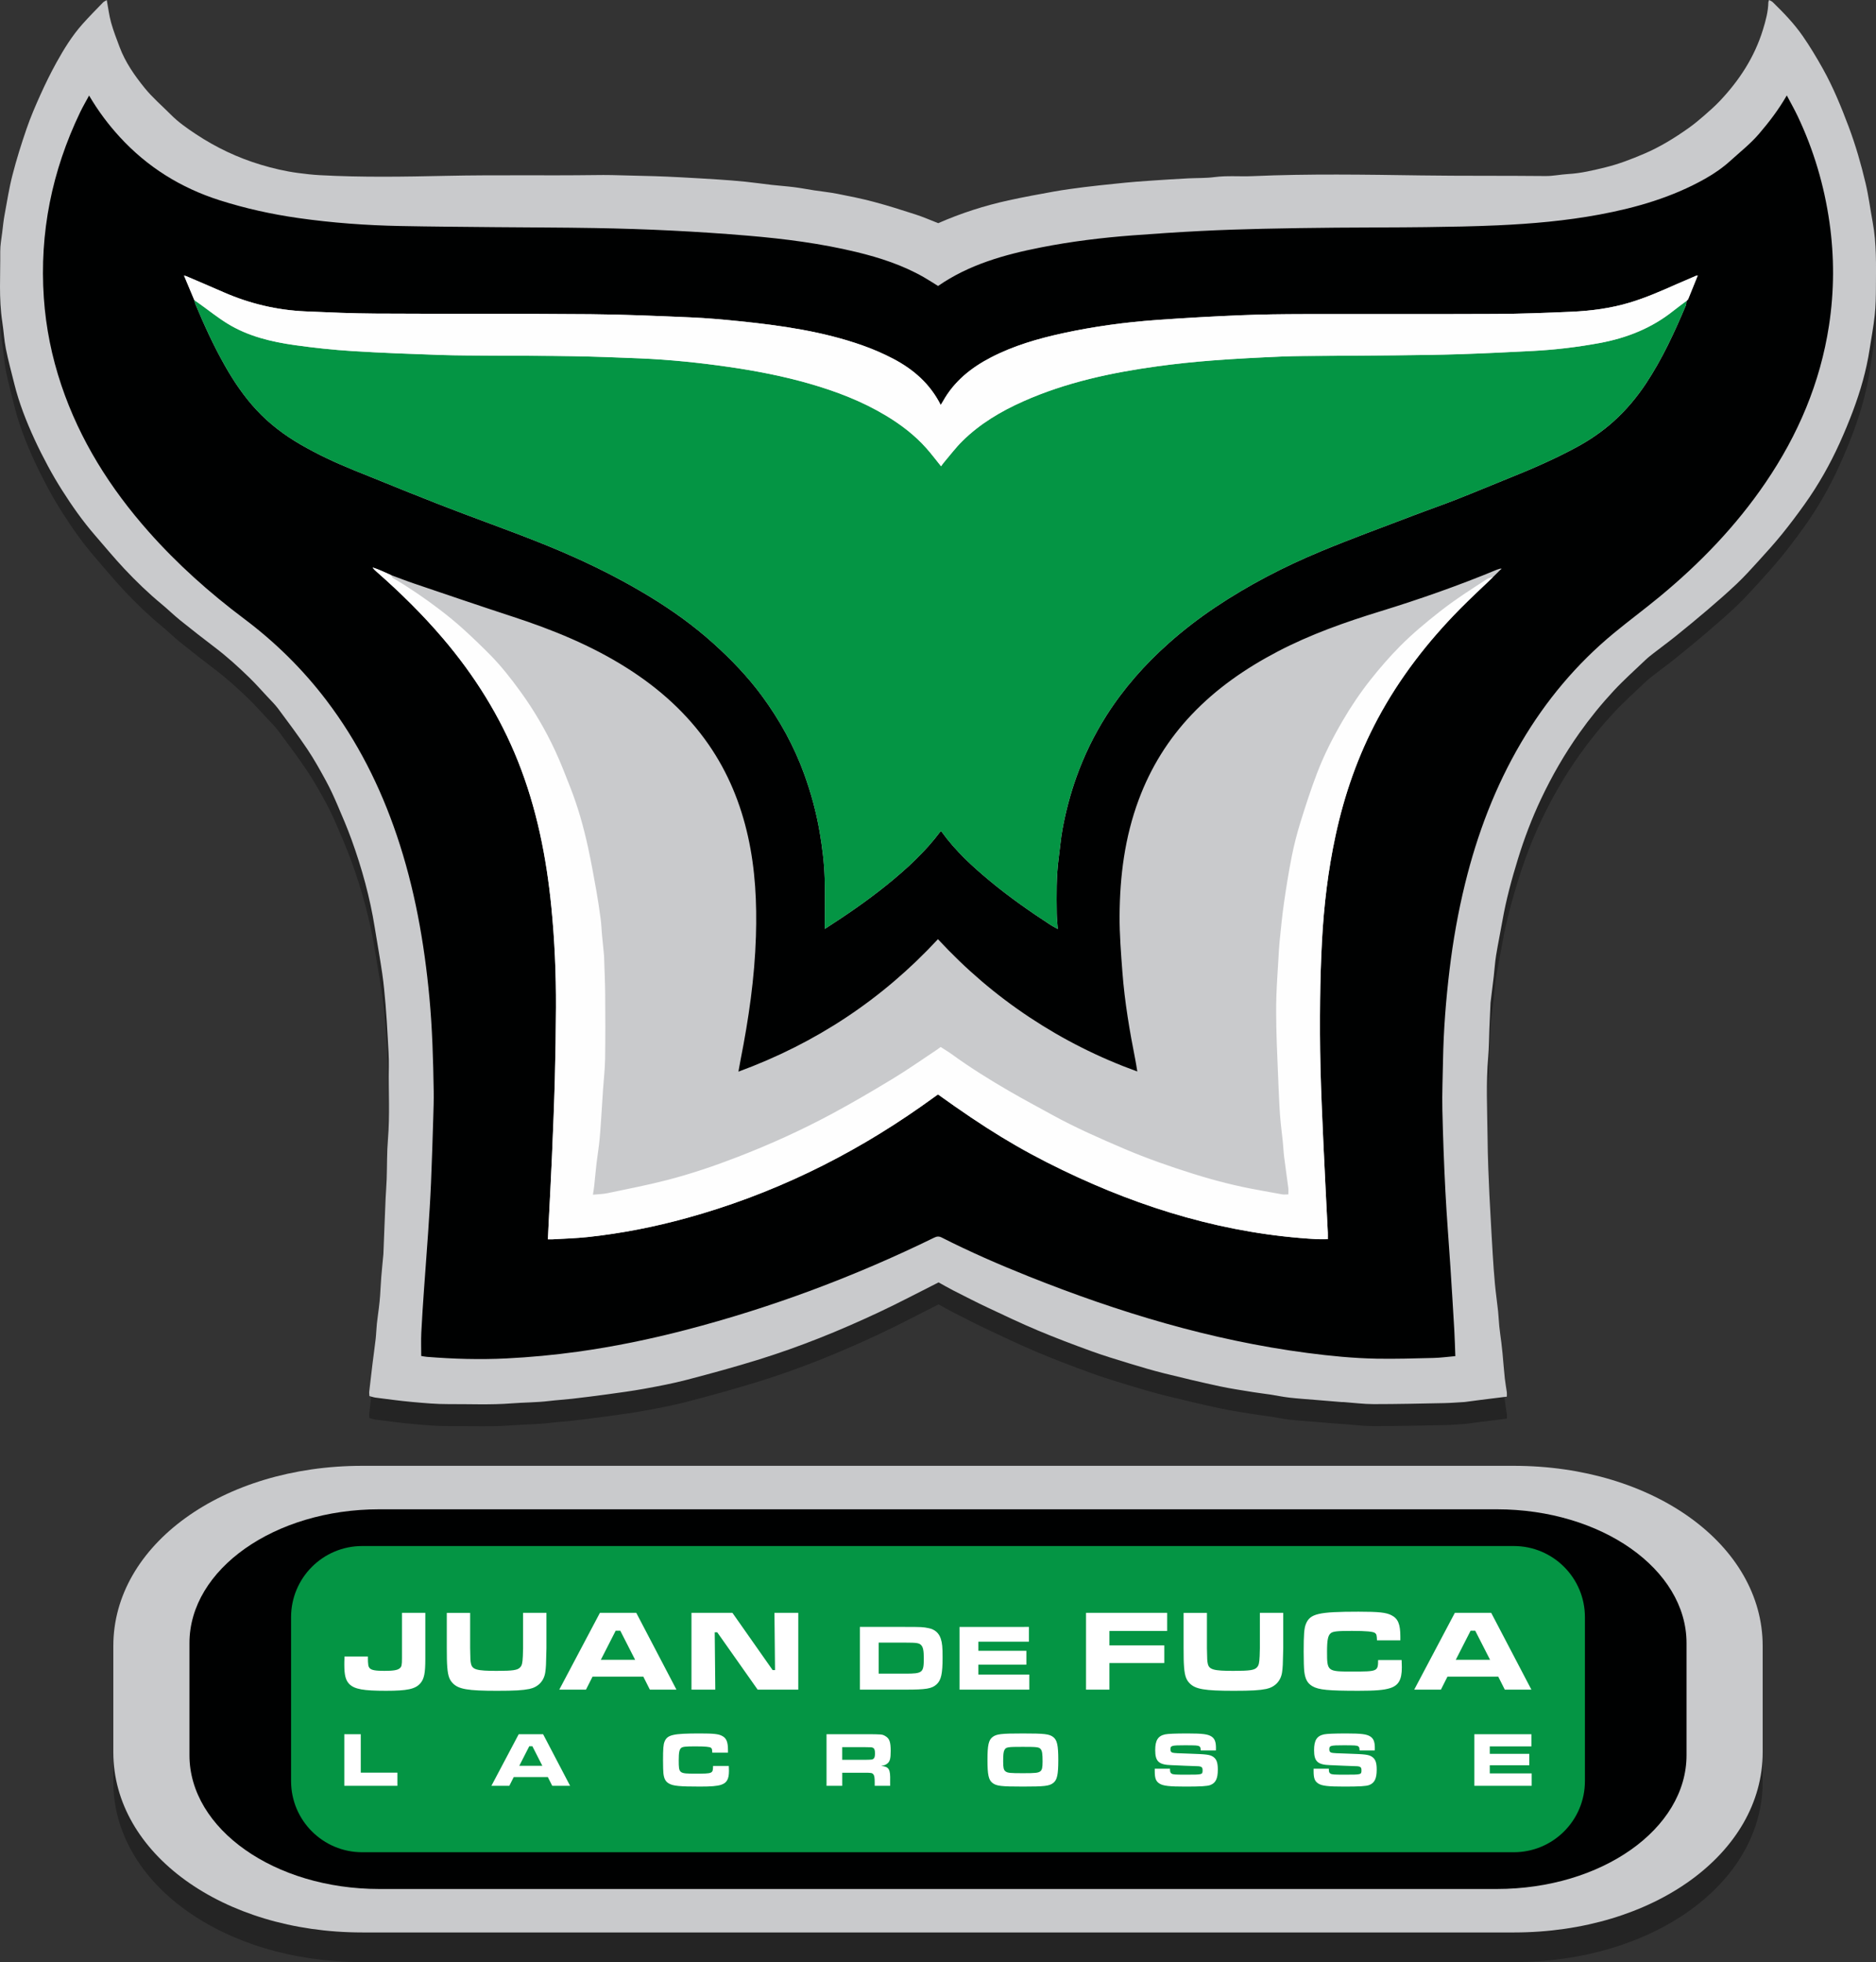
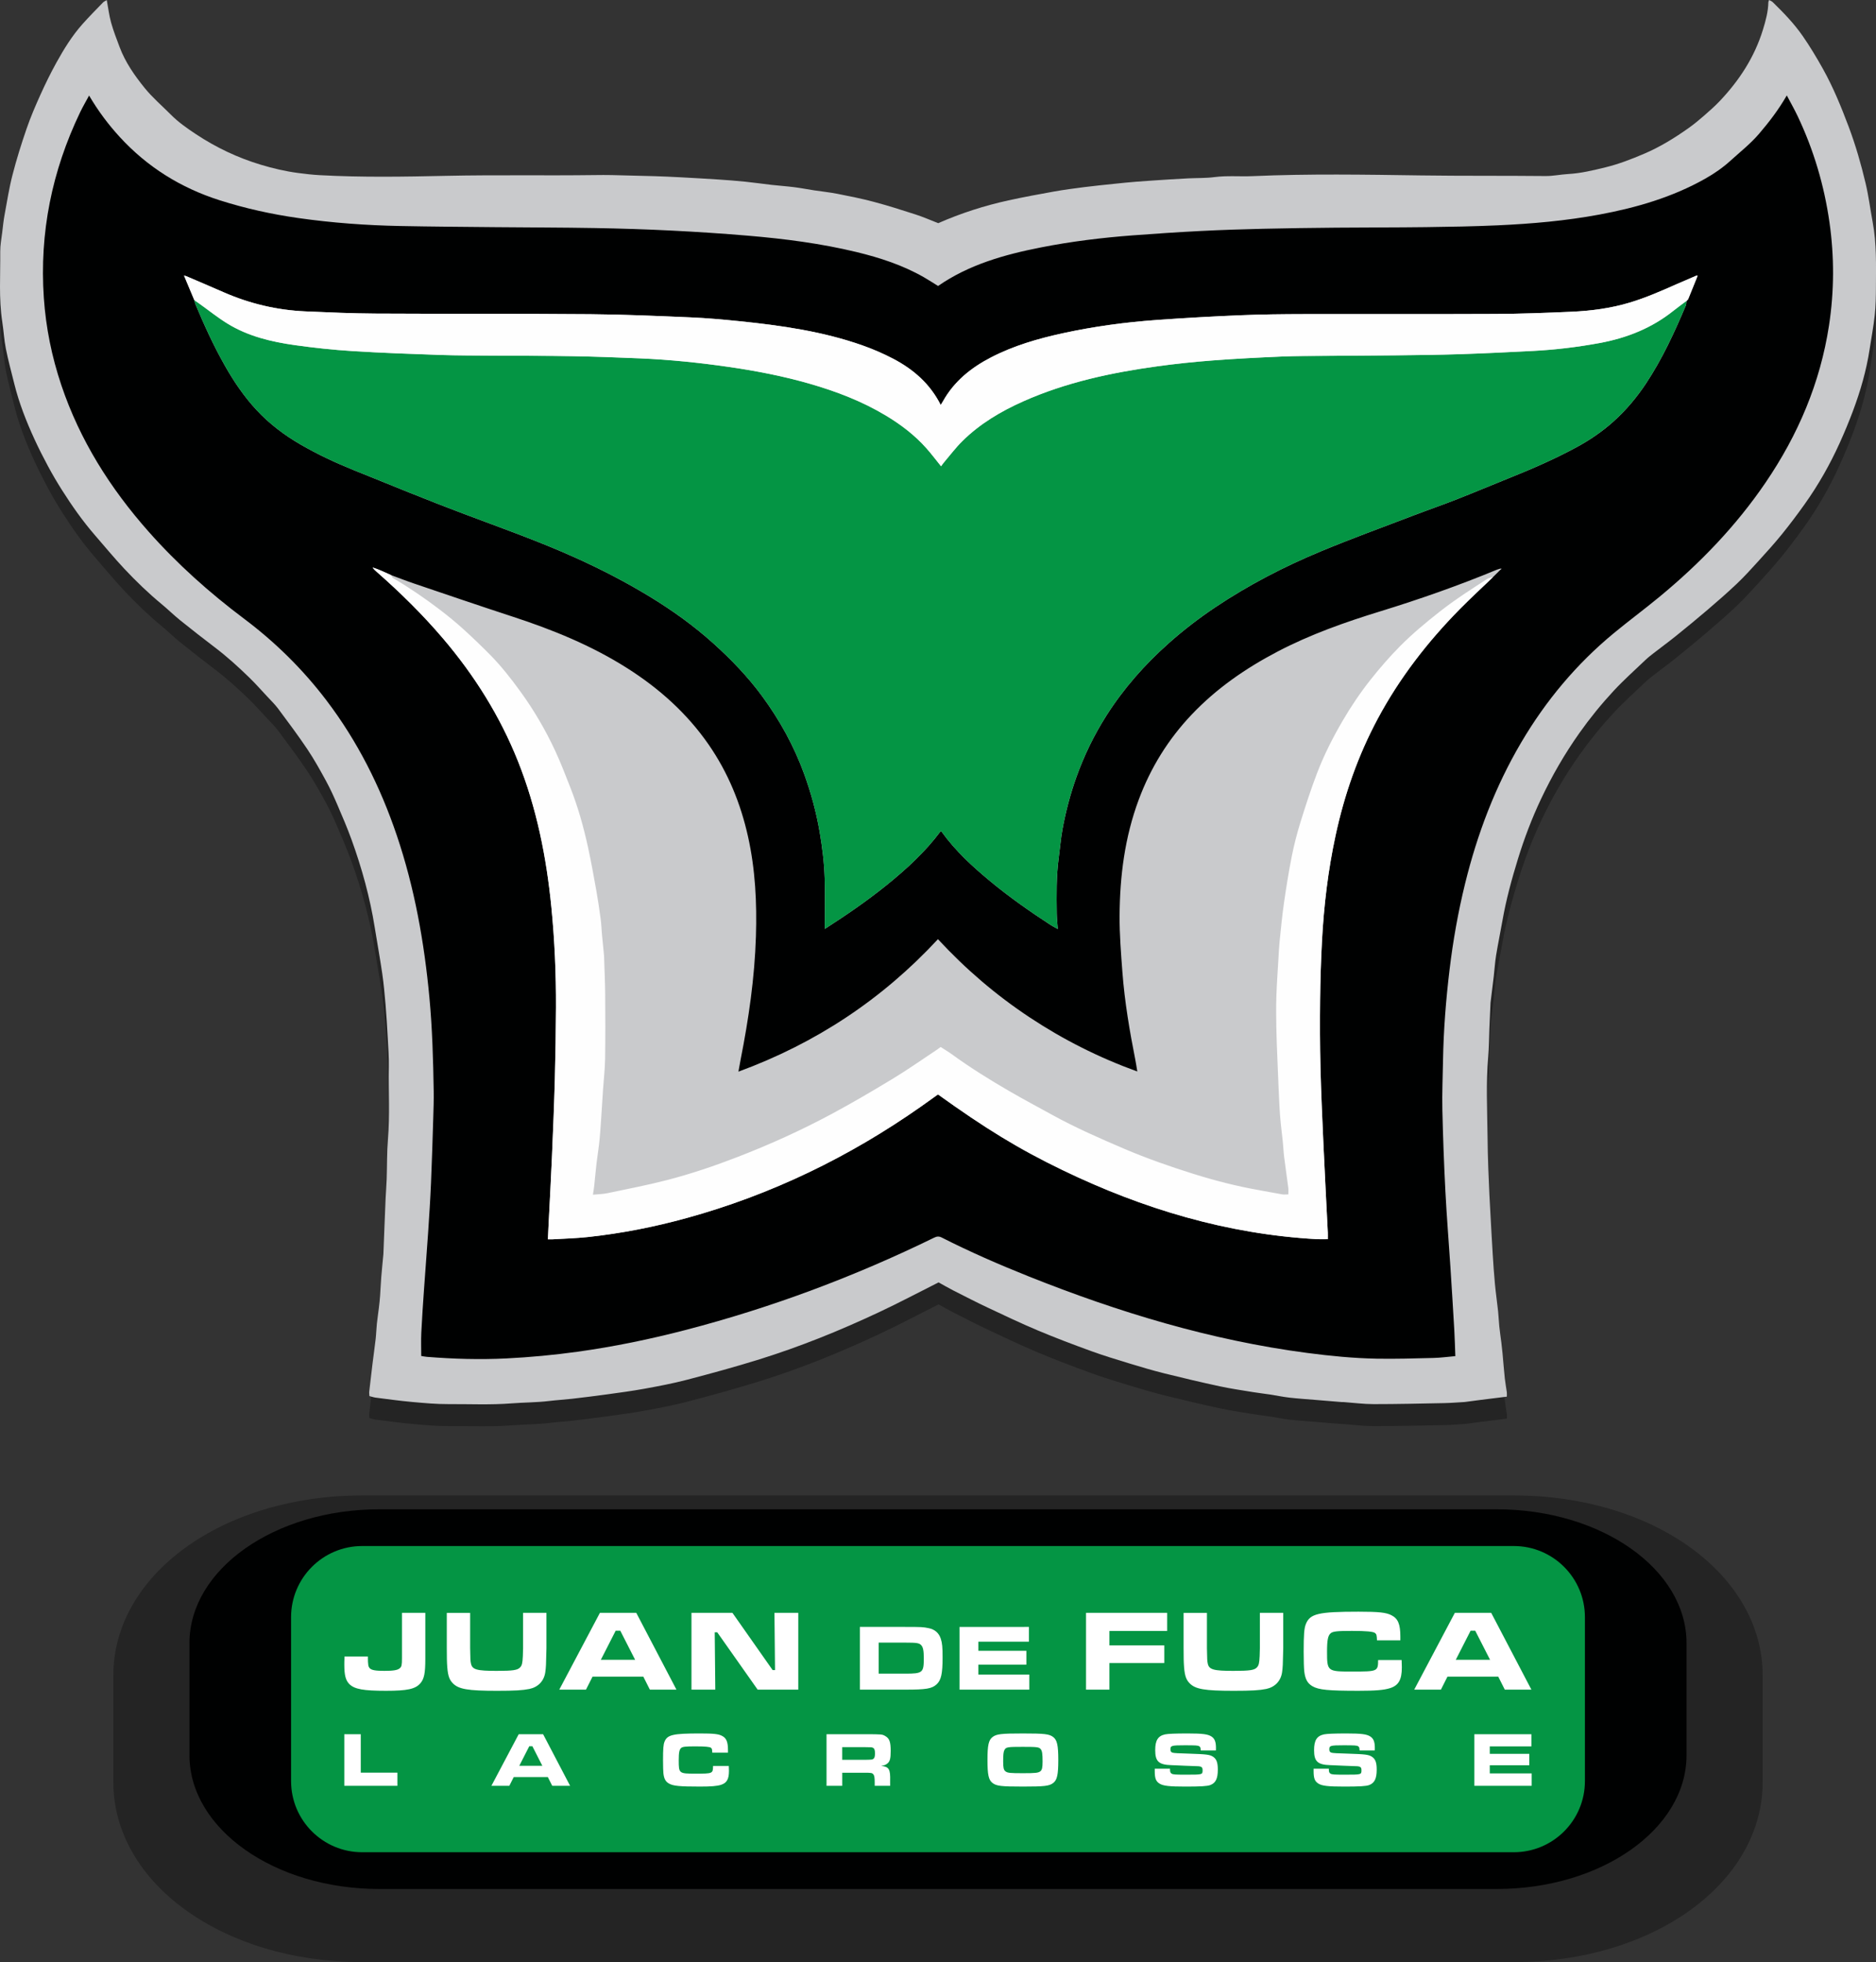
<svg xmlns="http://www.w3.org/2000/svg" version="1.1" x="0px" y="0px" width="189.971px" height="198.642px" viewBox="0 0 189.971 198.642" enable-background="new 0 0 189.971 198.642" xml:space="preserve">
  <rect x="0" y="0" width="189.971" height="198.642" fill="#333333" stroke="none" />
  <g id="Layer_1">
    <path opacity="0.3" fill-rule="evenodd" clip-rule="evenodd" fill="#000101" d="M189.633,24.707   c-0.243-1.308-0.408-2.634-0.715-3.926c-0.459-1.936-1.007-3.847-1.71-5.716c-0.758-2.012-1.564-3.994-2.614-5.873   c-0.636-1.138-1.303-2.251-2.047-3.324c-0.88-1.269-1.941-2.359-3.036-3.428c-0.093-0.09-0.229-0.136-0.365-0.215   c-0.042,0.121-0.074,0.171-0.075,0.222c-0.019,0.961-0.27,1.878-0.549,2.786c-0.853,2.778-2.397,5.143-4.383,7.232   c-0.495,0.521-1.037,0.999-1.579,1.47c-0.498,0.433-1.006,0.857-1.543,1.239c-1.423,1.011-2.902,1.924-4.517,2.614   c-1.281,0.547-2.574,1.05-3.929,1.38c-1.24,0.303-2.48,0.604-3.766,0.676c-0.767,0.043-1.531,0.211-2.295,0.204   c-4.201-0.044-8.401-0.002-12.604-0.062c-5.681-0.081-11.367-0.178-17.05,0.072c-1.29,0.057-2.581-0.07-3.874,0.098   c-0.873,0.113-1.765,0.085-2.647,0.127c-0.642,0.03-1.284,0.068-1.926,0.11c-1.099,0.071-2.198,0.14-3.296,0.225   c-0.766,0.059-1.531,0.139-2.295,0.218c-1.019,0.106-2.037,0.208-3.053,0.338c-1.014,0.129-2.027,0.263-3.032,0.443   c-1.542,0.275-3.084,0.56-4.614,0.896c-2.451,0.537-4.831,1.305-7.11,2.307c-0.769-0.298-1.507-0.625-2.271-0.873   c-1.406-0.457-2.817-0.902-4.245-1.284c-1.214-0.324-2.449-0.571-3.684-0.813c-0.787-0.155-1.588-0.235-2.382-0.356   c-0.667-0.102-1.329-0.233-1.998-0.318c-0.762-0.097-1.53-0.148-2.294-0.234c-0.889-0.1-1.774-0.231-2.664-0.322   c-0.912-0.093-1.826-0.163-2.74-0.223c-1.283-0.085-2.567-0.156-3.852-0.225c-0.846-0.045-1.691-0.084-2.538-0.11   c-1.457-0.045-2.915-0.081-4.372-0.112c-0.575-0.012-1.149-0.009-1.725-0.001c-5.016,0.068-10.031-0.033-15.049,0.077   c-4.271,0.093-8.551,0.166-12.824-0.068c-0.734-0.04-1.458-0.124-2.185-0.22c-1.29-0.17-2.55-0.467-3.788-0.84   c-2.332-0.703-4.516-1.739-6.546-3.083c-0.901-0.597-1.792-1.217-2.56-1.992c-0.882-0.889-1.847-1.71-2.632-2.677   c-1.025-1.263-1.968-2.608-2.548-4.156c-0.308-0.821-0.628-1.641-0.863-2.483c-0.2-0.715-0.286-1.462-0.437-2.271   c-0.128,0.078-0.278,0.133-0.379,0.237C9.729,3.201,9.012,3.922,8.338,4.681c-1.04,1.171-1.86,2.501-2.616,3.865   C5.135,9.604,4.6,10.696,4.101,11.8c-0.512,1.134-1.006,2.282-1.41,3.457c-0.529,1.535-1.017,3.09-1.421,4.662   c-0.346,1.339-0.559,2.712-0.81,4.074c-0.105,0.574-0.164,1.157-0.233,1.737c-0.078,0.653-0.208,1.309-0.202,1.962   c0.023,2.378-0.158,4.764,0.207,7.133c0.14,0.902,0.186,1.821,0.364,2.713c0.239,1.196,0.563,2.375,0.856,3.56   c0.483,1.943,1.213,3.798,2.048,5.611c0.422,0.917,0.879,1.819,1.358,2.708c0.444,0.822,0.916,1.632,1.417,2.421   c1.011,1.596,2.097,3.14,3.337,4.57c0.988,1.138,1.947,2.304,2.979,3.402c1.188,1.265,2.438,2.471,3.778,3.579   c0.638,0.527,1.229,1.112,1.872,1.63c1.171,0.942,2.355,1.867,3.552,2.776c1.218,0.926,2.347,1.953,3.441,3.017   c0.635,0.617,1.223,1.282,1.827,1.93c0.376,0.404,0.779,0.792,1.107,1.233c1.005,1.352,2.018,2.701,2.955,4.099   c0.692,1.034,1.3,2.129,1.896,3.224c0.431,0.79,0.804,1.614,1.159,2.441c0.499,1.16,0.997,2.323,1.427,3.51   c1.045,2.889,1.86,5.841,2.344,8.881c0.245,1.548,0.531,3.089,0.756,4.64c0.152,1.049,0.249,2.107,0.338,3.164   c0.096,1.134,0.163,2.271,0.225,3.407c0.052,0.957,0.122,1.915,0.106,2.871c-0.041,2.458,0.114,4.917-0.09,7.376   c-0.11,1.322-0.081,2.655-0.127,3.982c-0.021,0.643-0.076,1.284-0.106,1.926c-0.042,0.92-0.076,1.84-0.113,2.76   c-0.038,0.957-0.075,1.914-0.112,2.872c-0.001,0.037-0.003,0.074-0.007,0.111c-0.071,0.765-0.15,1.53-0.212,2.295   c-0.05,0.623-0.072,1.247-0.117,1.87c-0.029,0.402-0.072,0.803-0.12,1.203c-0.064,0.543-0.15,1.084-0.207,1.629   c-0.053,0.511-0.064,1.026-0.122,1.536c-0.097,0.853-0.22,1.702-0.324,2.554c-0.114,0.924-0.224,1.85-0.326,2.775   c-0.018,0.157,0.011,0.32,0.017,0.462c0.241,0.062,0.433,0.132,0.631,0.157c1.232,0.155,2.463,0.329,3.7,0.44   c1.225,0.111,2.456,0.223,3.685,0.217c2.124-0.012,4.248,0.092,6.376-0.075c1.262-0.099,2.533-0.087,3.795-0.24   c0.781-0.095,1.568-0.138,2.35-0.228c1.18-0.136,2.357-0.282,3.533-0.444c1.265-0.175,2.532-0.341,3.788-0.57   c1.434-0.262,2.87-0.532,4.278-0.901c2.471-0.646,4.937-1.318,7.373-2.079c2.041-0.636,4.061-1.358,6.05-2.144   c2.045-0.808,4.062-1.694,6.053-2.627c2.016-0.944,3.985-1.989,6.024-3.015c0.476,0.262,0.982,0.559,1.505,0.825   c1.163,0.591,2.323,1.188,3.503,1.744c1.678,0.791,3.354,1.588,5.063,2.306c1.771,0.744,3.569,1.423,5.375,2.079   c1.287,0.468,2.602,0.865,3.913,1.265c1.169,0.356,2.343,0.704,3.528,0.999c1.856,0.463,3.72,0.901,5.589,1.305   c1.122,0.242,2.262,0.404,3.395,0.591c0.559,0.092,1.122,0.152,1.682,0.238c0.648,0.1,1.292,0.238,1.942,0.313   c0.873,0.101,1.752,0.157,2.628,0.23c0.895,0.075,1.789,0.148,2.685,0.22c0.073,0.006,0.148,0,0.222,0.005   c1.006,0.072,2.013,0.206,3.019,0.206c2.384,0,4.769-0.056,7.152-0.103c0.68-0.013,1.358-0.072,2.038-0.109   c0.036-0.002,0.073-0.007,0.11-0.012c0.524-0.069,1.048-0.142,1.572-0.208c0.866-0.109,1.732-0.215,2.623-0.325   c0-0.196,0.015-0.324-0.002-0.448c-0.064-0.469-0.155-0.936-0.205-1.406c-0.088-0.838-0.151-1.678-0.229-2.517   c-0.034-0.364-0.075-0.728-0.12-1.091c-0.067-0.543-0.15-1.084-0.207-1.628c-0.054-0.511-0.067-1.026-0.122-1.536   c-0.1-0.926-0.233-1.849-0.321-2.776c-0.095-1.004-0.162-2.011-0.225-3.018c-0.083-1.32-0.151-2.642-0.225-3.963   c-0.038-0.679-0.079-1.357-0.11-2.037c-0.042-0.883-0.077-1.766-0.112-2.648c-0.044-1.105-0.064-2.215-0.078-3.317   c-0.033-2.679-0.161-5.363,0.07-8.043c0.082-0.953,0.079-1.914,0.119-2.871c0.034-0.827,0.074-1.655,0.111-2.482   c0.002-0.037,0.001-0.074,0.006-0.111c0.108-0.888,0.222-1.776,0.325-2.665c0.083-0.708,0.123-1.423,0.238-2.126   c0.194-1.187,0.44-2.364,0.649-3.548c0.37-2.106,0.933-4.163,1.561-6.204c0.642-2.085,1.416-4.123,2.349-6.094   c1.102-2.328,2.384-4.552,3.875-6.657c1.063-1.501,2.22-2.926,3.468-4.269c1.019-1.095,2.14-2.095,3.223-3.129   c0.266-0.253,0.558-0.479,0.848-0.704c0.738-0.572,1.493-1.123,2.22-1.708c1.086-0.875,2.165-1.759,3.225-2.666   c1.006-0.861,2.007-1.732,2.967-2.644c0.749-0.711,1.445-1.479,2.141-2.245c0.816-0.898,1.634-1.797,2.398-2.738   c0.808-0.995,1.578-2.021,2.322-3.065c1.388-1.947,2.563-4.022,3.549-6.2c0.482-1.067,0.935-2.151,1.345-3.248   c0.757-2.021,1.356-4.089,1.682-6.229c0.175-1.153,0.396-2.301,0.521-3.46c0.101-0.932,0.113-1.876,0.119-2.814   C189.972,29.11,190.04,26.897,189.633,24.707z M18.663,30.184L18.663,30.184c-0.016-0.025-0.031-0.049-0.047-0.074   C18.632,30.135,18.647,30.159,18.663,30.184z" />
    <path fill-rule="evenodd" clip-rule="evenodd" fill="#C9CACC" d="M189.633,22.482c-0.243-1.308-0.408-2.633-0.715-3.926   c-0.459-1.936-1.007-3.847-1.71-5.717c-0.758-2.012-1.564-3.993-2.614-5.873c-0.636-1.138-1.303-2.251-2.047-3.324   c-0.88-1.268-1.941-2.359-3.036-3.428c-0.093-0.09-0.229-0.136-0.365-0.215c-0.042,0.121-0.074,0.171-0.075,0.222   c-0.019,0.961-0.27,1.878-0.549,2.786c-0.853,2.778-2.397,5.143-4.383,7.233c-0.495,0.52-1.037,0.998-1.579,1.47   c-0.498,0.433-1.006,0.857-1.543,1.238c-1.423,1.011-2.902,1.924-4.517,2.614c-1.281,0.547-2.574,1.05-3.929,1.38   c-1.24,0.303-2.48,0.604-3.766,0.676c-0.767,0.043-1.531,0.211-2.295,0.204c-4.201-0.044-8.401-0.002-12.604-0.062   c-5.681-0.081-11.367-0.178-17.05,0.072c-1.29,0.057-2.581-0.07-3.874,0.098c-0.873,0.113-1.765,0.085-2.647,0.127   c-0.642,0.03-1.284,0.068-1.926,0.11c-1.099,0.071-2.198,0.14-3.296,0.225c-0.766,0.06-1.531,0.139-2.295,0.219   c-1.019,0.106-2.037,0.208-3.053,0.337c-1.014,0.129-2.027,0.264-3.032,0.443c-1.542,0.275-3.084,0.561-4.614,0.896   c-2.451,0.537-4.831,1.305-7.11,2.307c-0.769-0.298-1.507-0.625-2.271-0.873c-1.406-0.457-2.817-0.902-4.245-1.284   c-1.214-0.324-2.449-0.57-3.684-0.813c-0.787-0.155-1.588-0.235-2.382-0.356c-0.667-0.102-1.329-0.233-1.998-0.317   c-0.762-0.097-1.53-0.148-2.294-0.234c-0.889-0.101-1.774-0.232-2.664-0.322c-0.912-0.093-1.826-0.163-2.74-0.223   c-1.283-0.085-2.567-0.156-3.852-0.225c-0.846-0.045-1.691-0.084-2.538-0.11c-1.457-0.044-2.915-0.081-4.372-0.112   c-0.575-0.012-1.149-0.009-1.725-0.001c-5.016,0.068-10.031-0.033-15.049,0.077c-4.271,0.093-8.551,0.166-12.824-0.068   c-0.734-0.04-1.458-0.124-2.185-0.22c-1.29-0.169-2.55-0.467-3.788-0.84c-2.332-0.703-4.516-1.739-6.546-3.083   c-0.901-0.597-1.792-1.217-2.56-1.992c-0.882-0.889-1.847-1.71-2.632-2.677c-1.025-1.264-1.968-2.608-2.548-4.156   c-0.308-0.82-0.628-1.641-0.863-2.483c-0.2-0.715-0.286-1.462-0.437-2.271c-0.128,0.078-0.278,0.133-0.379,0.237   C9.729,0.976,9.012,1.697,8.338,2.456c-1.04,1.171-1.86,2.501-2.616,3.865C5.135,7.38,4.6,8.472,4.101,9.576   c-0.512,1.134-1.006,2.282-1.41,3.457c-0.529,1.536-1.017,3.09-1.421,4.662c-0.346,1.339-0.559,2.712-0.81,4.074   c-0.105,0.574-0.164,1.157-0.233,1.738c-0.078,0.653-0.208,1.308-0.202,1.961c0.023,2.378-0.158,4.764,0.207,7.133   c0.14,0.902,0.186,1.821,0.364,2.713c0.239,1.196,0.563,2.375,0.856,3.56c0.483,1.943,1.213,3.798,2.048,5.611   c0.422,0.917,0.879,1.819,1.358,2.708c0.444,0.823,0.916,1.632,1.417,2.421c1.011,1.596,2.097,3.14,3.337,4.57   c0.988,1.138,1.947,2.304,2.979,3.402c1.188,1.265,2.438,2.471,3.778,3.579c0.638,0.527,1.229,1.112,1.872,1.63   c1.171,0.942,2.355,1.867,3.552,2.776c1.218,0.926,2.347,1.953,3.441,3.017c0.635,0.617,1.223,1.282,1.827,1.93   c0.376,0.405,0.779,0.792,1.107,1.233c1.005,1.352,2.018,2.701,2.955,4.099c0.692,1.034,1.3,2.129,1.896,3.224   c0.431,0.79,0.804,1.614,1.159,2.441c0.499,1.16,0.997,2.323,1.427,3.51c1.045,2.889,1.86,5.841,2.344,8.881   c0.245,1.548,0.531,3.09,0.756,4.641c0.152,1.049,0.249,2.107,0.338,3.164c0.096,1.134,0.163,2.271,0.225,3.407   c0.052,0.957,0.122,1.915,0.106,2.871c-0.041,2.458,0.114,4.918-0.09,7.376c-0.11,1.322-0.081,2.655-0.127,3.982   c-0.021,0.643-0.076,1.284-0.106,1.926c-0.042,0.92-0.076,1.84-0.113,2.76c-0.038,0.958-0.075,1.915-0.112,2.872   c-0.001,0.037-0.003,0.074-0.007,0.111c-0.071,0.765-0.15,1.53-0.212,2.296c-0.05,0.622-0.072,1.247-0.117,1.87   c-0.029,0.402-0.072,0.803-0.12,1.203c-0.064,0.543-0.15,1.085-0.207,1.629c-0.053,0.511-0.064,1.026-0.122,1.536   c-0.097,0.852-0.22,1.702-0.324,2.553c-0.114,0.924-0.224,1.85-0.326,2.775c-0.018,0.157,0.011,0.32,0.017,0.462   c0.241,0.062,0.433,0.132,0.631,0.157c1.232,0.155,2.463,0.329,3.7,0.44c1.225,0.111,2.456,0.223,3.685,0.217   c2.124-0.012,4.248,0.092,6.376-0.075c1.262-0.099,2.533-0.087,3.795-0.24c0.781-0.095,1.568-0.138,2.35-0.228   c1.18-0.136,2.357-0.281,3.533-0.444c1.265-0.175,2.532-0.341,3.788-0.571c1.434-0.262,2.87-0.532,4.278-0.901   c2.471-0.646,4.937-1.318,7.373-2.079c2.041-0.636,4.061-1.358,6.05-2.144c2.045-0.808,4.062-1.694,6.053-2.627   c2.016-0.945,3.985-1.989,6.024-3.015c0.476,0.262,0.982,0.559,1.505,0.825c1.163,0.591,2.323,1.188,3.503,1.744   c1.678,0.791,3.354,1.588,5.063,2.306c1.771,0.744,3.569,1.423,5.375,2.079c1.287,0.468,2.602,0.865,3.913,1.265   c1.169,0.356,2.343,0.704,3.528,0.999c1.856,0.462,3.72,0.901,5.589,1.304c1.122,0.242,2.262,0.404,3.395,0.591   c0.559,0.092,1.122,0.152,1.682,0.238c0.648,0.1,1.292,0.238,1.942,0.313c0.873,0.101,1.752,0.157,2.628,0.23   c0.895,0.075,1.789,0.148,2.685,0.221c0.073,0.006,0.148-0.001,0.222,0.004c1.006,0.072,2.013,0.206,3.019,0.206   c2.384,0.001,4.769-0.056,7.152-0.103c0.68-0.013,1.358-0.071,2.038-0.109c0.036-0.002,0.073-0.007,0.11-0.012   c0.524-0.069,1.048-0.142,1.572-0.208c0.866-0.109,1.732-0.215,2.623-0.325c0-0.196,0.015-0.324-0.002-0.448   c-0.064-0.469-0.155-0.936-0.205-1.406c-0.088-0.838-0.151-1.678-0.229-2.517c-0.034-0.365-0.075-0.729-0.12-1.092   c-0.067-0.543-0.15-1.084-0.207-1.628c-0.054-0.511-0.067-1.025-0.122-1.536c-0.1-0.926-0.233-1.849-0.321-2.776   c-0.095-1.004-0.162-2.011-0.225-3.018c-0.083-1.321-0.151-2.642-0.225-3.963c-0.038-0.679-0.079-1.358-0.11-2.038   c-0.042-0.883-0.077-1.766-0.112-2.648c-0.044-1.105-0.064-2.215-0.078-3.317c-0.033-2.679-0.161-5.363,0.07-8.042   c0.082-0.954,0.079-1.914,0.119-2.871c0.034-0.827,0.074-1.654,0.111-2.482c0.002-0.037,0.001-0.074,0.006-0.111   c0.108-0.888,0.222-1.776,0.325-2.665c0.083-0.708,0.123-1.423,0.238-2.126c0.194-1.186,0.44-2.364,0.649-3.548   c0.37-2.106,0.933-4.163,1.561-6.204c0.642-2.085,1.416-4.123,2.349-6.094c1.102-2.327,2.384-4.552,3.875-6.657   c1.063-1.501,2.22-2.926,3.468-4.269c1.019-1.095,2.14-2.095,3.223-3.129c0.266-0.253,0.558-0.479,0.848-0.704   c0.738-0.573,1.493-1.123,2.22-1.709c1.086-0.875,2.165-1.759,3.225-2.666c1.006-0.861,2.007-1.732,2.967-2.644   c0.749-0.711,1.445-1.479,2.141-2.245c0.816-0.898,1.634-1.797,2.398-2.738c0.808-0.995,1.578-2.021,2.322-3.065   c1.388-1.947,2.563-4.022,3.549-6.2c0.482-1.067,0.935-2.151,1.345-3.248c0.757-2.021,1.356-4.089,1.682-6.229   c0.175-1.154,0.396-2.302,0.521-3.46c0.101-0.932,0.113-1.875,0.119-2.814C189.972,26.885,190.04,24.672,189.633,22.482z    M18.663,27.959L18.663,27.959c-0.016-0.024-0.031-0.049-0.047-0.074C18.632,27.91,18.647,27.935,18.663,27.959z" />
    <g>
      <path opacity="0.3" fill="#000101" d="M36.677,198.642c-14.131,0-25.201-8.011-25.201-18.239V169.64    c0-10.228,11.07-18.239,25.201-18.239h116.617c14.131,0,25.201,8.011,25.201,18.239v10.764c0,10.228-11.07,18.239-25.201,18.239    H36.677z" />
-       <path fill="#C9CACC" d="M36.677,195.642c-14.131,0-25.201-8.011-25.201-18.239V166.64c0-10.228,11.07-18.239,25.201-18.239    h116.617c14.131,0,25.201,8.011,25.201,18.239v10.764c0,10.228-11.07,18.239-25.201,18.239H36.677z" />
      <path fill="#000101" d="M38.401,191.242c-10.595,0-19.215-6.075-19.215-13.543v-11.354c0-7.468,8.62-13.543,19.215-13.543h113.168    c10.595,0,19.215,6.075,19.215,13.543v11.354c0,7.468-8.62,13.543-19.215,13.543H38.401z" />
      <path fill="#049544" d="M160.495,180.321c0,3.977-3.225,7.2-7.201,7.2H36.677c-3.977,0-7.201-3.224-7.201-7.2v-16.6    c0-3.977,3.225-7.2,7.201-7.2h116.617c3.977,0,7.201,3.224,7.201,7.2V180.321z" />
      <path fill="#FFFFFF" d="M43.069,163.286v4.65c0,1.468-0.116,2.028-0.501,2.482c-0.513,0.583-1.306,0.758-3.484,0.758    c-2.296,0-3.17-0.164-3.694-0.665c-0.385-0.385-0.524-0.897-0.524-1.993c0-0.221,0-0.292,0.022-0.816h2.366    c0,0.851,0.035,1.038,0.198,1.201c0.187,0.187,0.595,0.256,1.469,0.256c0.896,0,1.352-0.07,1.562-0.268    c0.187-0.151,0.222-0.326,0.222-1.002v-4.603H43.069z M47.608,163.286v3.578c0.023,1.224,0.023,1.235,0.082,1.55    c0.128,0.618,0.582,0.746,2.599,0.746c1.632,0,2.121-0.07,2.377-0.35c0.188-0.198,0.245-0.408,0.28-1.142    c0.012-0.268,0.023-0.641,0.023-0.804v-3.578h2.366v3.578c-0.035,1.76-0.047,1.888-0.117,2.436    c-0.128,0.886-0.723,1.504-1.608,1.69c-0.699,0.139-1.48,0.187-3.286,0.187c-2.972,0-3.903-0.164-4.487-0.781    c-0.385-0.396-0.513-0.874-0.57-2.016c-0.013-0.256-0.013-0.256-0.023-1.515v-3.578H47.608z M65.144,169.742h-5.14l-0.665,1.317    h-2.704l4.114-7.773h3.683l4.067,7.773h-2.691L65.144,169.742z M62.812,165.092h-0.466l-1.503,2.948h3.473L62.812,165.092z     M74.17,163.286l4.068,5.792h0.244l-0.058-5.792h2.412v7.773h-4.114l-4.091-5.804h-0.256l0.058,5.804h-2.412v-7.773H74.17z     M87.073,164.71h4.579c1.618,0,1.838,0.009,2.379,0.124c0.629,0.124,1.048,0.486,1.238,1.076c0.143,0.448,0.181,0.848,0.181,1.885    c0,1.656-0.143,2.304-0.609,2.732c-0.485,0.438-1.047,0.533-3.188,0.533h-4.579V164.71z M91.672,169.441    c1.751,0,1.875-0.095,1.875-1.533c0-0.78-0.066-1.132-0.257-1.342c-0.201-0.229-0.458-0.267-1.638-0.267h-2.675v3.141H91.672z     M104.193,164.71v1.495h-5.122v0.923h4.864v1.399h-4.864v1.009h5.159v1.523h-7.063v-6.349H104.193z M118.192,163.286v1.83h-5.85    v1.468h5.559v1.783h-5.559v2.692h-2.366v-7.773H118.192z M122.219,163.286v3.578c0.024,1.224,0.024,1.235,0.082,1.55    c0.128,0.618,0.582,0.746,2.599,0.746c1.632,0,2.121-0.07,2.377-0.35c0.188-0.198,0.245-0.408,0.28-1.142    c0.012-0.268,0.023-0.641,0.023-0.804v-3.578h2.366v3.578c-0.035,1.76-0.047,1.888-0.117,2.436    c-0.128,0.886-0.723,1.504-1.608,1.69c-0.699,0.139-1.479,0.187-3.286,0.187c-2.972,0-3.904-0.164-4.487-0.781    c-0.384-0.396-0.513-0.874-0.57-2.016c-0.013-0.256-0.013-0.256-0.023-1.515v-3.578H122.219z M141.934,168.064    c0.011,0.443,0.022,0.618,0.022,0.734c0,1.259-0.326,1.83-1.188,2.109c-0.63,0.198-1.479,0.269-3.205,0.269    c-3.041,0-4.021-0.094-4.649-0.455c-0.513-0.291-0.746-0.722-0.84-1.515c-0.034-0.35-0.059-0.991-0.059-1.981    c0-1.736,0.047-2.377,0.223-2.809c0.419-1.048,1.27-1.247,5.337-1.247c2.074,0,2.797,0.082,3.333,0.361    c0.664,0.338,0.897,0.909,0.897,2.156v0.384h-2.366c-0.022-0.513-0.047-0.618-0.186-0.734c-0.175-0.151-0.863-0.222-2.354-0.222    c-1.48,0-1.911,0.046-2.145,0.233c-0.279,0.233-0.373,0.688-0.373,1.865c0,1.993,0.035,2.017,2.528,2.017    c2.6,0,2.635-0.012,2.646-1.166H141.934z M151.718,169.742h-5.141l-0.664,1.317h-2.703l4.113-7.773h3.683l4.068,7.773h-2.692    L151.718,169.742z M149.386,165.092h-0.466l-1.503,2.948h3.474L149.386,165.092z M36.532,175.574v3.89h3.711v1.331h-5.378v-5.221    H36.532z M55.476,179.911h-3.452l-0.446,0.884h-1.815l2.763-5.221h2.473l2.732,5.221h-1.809L55.476,179.911z M53.91,176.787    h-0.313l-1.01,1.981h2.331L53.91,176.787z M73.802,178.784c0.008,0.297,0.016,0.414,0.016,0.493c0,0.845-0.219,1.229-0.798,1.417    c-0.423,0.133-0.995,0.18-2.152,0.18c-2.044,0-2.701-0.063-3.123-0.306c-0.346-0.195-0.501-0.484-0.564-1.018    c-0.022-0.234-0.04-0.665-0.04-1.33c0-1.167,0.033-1.597,0.15-1.887c0.28-0.704,0.853-0.837,3.586-0.837    c1.392,0,1.878,0.055,2.237,0.243c0.446,0.227,0.604,0.61,0.604,1.448v0.258h-1.589c-0.017-0.344-0.032-0.415-0.127-0.493    c-0.115-0.102-0.579-0.148-1.58-0.148c-0.994,0-1.283,0.031-1.441,0.156c-0.187,0.157-0.25,0.462-0.25,1.252    c0,1.338,0.024,1.354,1.699,1.354c1.746,0,1.768-0.008,1.776-0.782H73.802z M83.696,175.574h3.845c1.8,0,1.8,0,2.137,0.204    c0.398,0.243,0.517,0.587,0.517,1.495c0,0.775-0.078,1.073-0.36,1.284c-0.148,0.117-0.297,0.173-0.61,0.219    c0.807,0.095,0.947,0.329,0.915,1.534v0.485h-1.564v-0.274c0-0.587-0.032-0.774-0.157-0.908c-0.109-0.125-0.227-0.14-0.884-0.14    h-2.246v1.322h-1.591V175.574z M87.524,178.165c0.8-0.016,0.8-0.016,0.908-0.094c0.126-0.078,0.172-0.235,0.172-0.563    c0-0.353-0.063-0.501-0.227-0.572c-0.109-0.047-0.133-0.047-0.854-0.055h-2.237v1.284H87.524z M106.648,175.856    c0.399,0.305,0.518,0.829,0.518,2.325c0,1.502-0.118,2.027-0.518,2.333c-0.398,0.305-0.892,0.36-3.053,0.36    c-2.199,0-2.685-0.055-3.084-0.36c-0.407-0.314-0.516-0.83-0.516-2.364c0-1.457,0.116-1.988,0.516-2.293    c0.399-0.305,0.885-0.36,3.069-0.36C105.765,175.496,106.25,175.551,106.648,175.856z M101.71,177.179    c-0.095,0.18-0.125,0.478-0.125,1.143c0,0.65,0.047,0.861,0.234,1.01c0.21,0.164,0.463,0.188,1.776,0.188    c1.275,0,1.535-0.032,1.746-0.188c0.181-0.141,0.235-0.368,0.235-1.002c0-0.774-0.047-1.072-0.188-1.245    c-0.182-0.21-0.353-0.234-1.808-0.234C102.015,176.85,101.866,176.874,101.71,177.179z M118.478,179.065    c0,0.313,0.031,0.416,0.157,0.493c0.149,0.094,0.321,0.11,1.439,0.11c1.705,0,1.705,0,1.705-0.461c0-0.313-0.115-0.392-0.624-0.4    l-1.254-0.047l-0.845-0.039l-0.422-0.016c-1.292-0.039-1.653-0.368-1.653-1.519c0-0.995,0.282-1.441,1.002-1.597    c0.306-0.062,1.026-0.093,2.279-0.093c1.517,0,2.067,0.07,2.434,0.321c0.313,0.211,0.438,0.54,0.438,1.159    c0,0.031,0,0.141-0.007,0.242h-1.534c-0.017-0.289-0.04-0.359-0.156-0.43c-0.135-0.078-0.33-0.094-1.457-0.094    c-1.346,0-1.457,0.032-1.457,0.416c0,0.196,0.071,0.298,0.235,0.336c0.141,0.04,0.571,0.063,1.675,0.094    c1.723,0.056,2.06,0.095,2.397,0.306c0.358,0.234,0.491,0.586,0.491,1.315c0,0.907-0.218,1.354-0.76,1.557    c-0.312,0.118-0.969,0.157-2.527,0.157c-1.619,0-2.253-0.07-2.622-0.306c-0.36-0.227-0.478-0.532-0.478-1.252v-0.251H118.478z     M134.564,179.065c0,0.313,0.032,0.416,0.158,0.493c0.147,0.094,0.321,0.11,1.438,0.11c1.707,0,1.707,0,1.707-0.461    c0-0.313-0.117-0.392-0.626-0.4l-1.252-0.047l-0.847-0.039l-0.421-0.016c-1.293-0.039-1.653-0.368-1.653-1.519    c0-0.995,0.282-1.441,1.003-1.597c0.305-0.062,1.024-0.093,2.277-0.093c1.519,0,2.065,0.07,2.435,0.321    c0.313,0.211,0.438,0.54,0.438,1.159c0,0.031,0,0.141-0.007,0.242h-1.535c-0.017-0.289-0.04-0.359-0.157-0.43    c-0.133-0.078-0.328-0.094-1.456-0.094c-1.345,0-1.456,0.032-1.456,0.416c0,0.196,0.071,0.298,0.236,0.336    c0.14,0.04,0.571,0.063,1.675,0.094c1.722,0.056,2.058,0.095,2.395,0.306c0.361,0.234,0.494,0.586,0.494,1.315    c0,0.907-0.221,1.354-0.76,1.557c-0.313,0.118-0.971,0.157-2.528,0.157c-1.62,0-2.254-0.07-2.622-0.306    c-0.36-0.227-0.479-0.532-0.479-1.252v-0.251H134.564z M155.074,175.574v1.229h-4.212v0.759h4v1.151h-4v0.83h4.243v1.252h-5.808    v-5.221H155.074z" />
    </g>
    <g>
      <path fill-rule="evenodd" clip-rule="evenodd" fill="#000101" d="M9.021,9.672c0.934,1.587,1.957,2.945,3.112,4.204    c2.792,3.039,6.171,5.143,10.1,6.396c2.615,0.833,5.28,1.42,7.995,1.806c3.414,0.486,6.846,0.736,10.29,0.804    c3.204,0.063,6.408,0.084,9.612,0.115c3.372,0.033,6.744,0.032,10.115,0.091c2.572,0.045,5.146,0.126,7.715,0.254    c2.605,0.13,5.209,0.3,7.808,0.521c3.688,0.313,7.358,0.783,10.963,1.654c2.379,0.575,4.694,1.332,6.831,2.555    c0.479,0.275,0.942,0.579,1.431,0.88c3.137-2.17,6.717-3.174,10.4-3.9c3.072-0.606,6.175-0.986,9.294-1.222    c2.288-0.173,4.578-0.326,6.869-0.443c2.106-0.108,4.216-0.175,6.324-0.225c2.481-0.059,4.963-0.09,7.445-0.113    c3.02-0.028,6.04-0.016,9.061-0.055c2.424-0.031,4.851-0.071,7.272-0.181c3.458-0.156,6.906-0.458,10.314-1.092    c3.744-0.697,7.369-1.748,10.711-3.634c0.922-0.521,1.781-1.116,2.568-1.832c0.972-0.884,2.007-1.694,2.869-2.7    c1.026-1.197,1.981-2.442,2.818-3.894c0.387,0.734,0.771,1.405,1.101,2.101c1.62,3.415,2.686,7.002,3.219,10.74    c0.497,3.484,0.486,6.97-0.047,10.457c-0.89,5.812-3.134,11.071-6.428,15.907c-2.994,4.397-6.651,8.184-10.743,11.56    c-1.514,1.25-3.093,2.419-4.607,3.667c-3.796,3.13-6.904,6.851-9.397,11.087c-2.627,4.463-4.44,9.25-5.673,14.268    c-0.707,2.876-1.222,5.787-1.576,8.729c-0.368,3.053-0.608,6.113-0.662,9.188c-0.028,1.666-0.102,3.333-0.065,4.998    c0.062,2.756,0.165,5.512,0.307,8.265c0.132,2.55,0.341,5.095,0.507,7.643c0.14,2.142,0.271,4.285,0.396,6.428    c0.049,0.846,0.067,1.694,0.103,2.597c-0.774,0.067-1.488,0.165-2.205,0.183c-1.924,0.047-3.85,0.108-5.772,0.073    c-2.351-0.043-4.689-0.274-7.022-0.58c-9.762-1.281-19.098-4.114-28.211-7.751c-2.986-1.192-5.933-2.477-8.802-3.933    c-0.286-0.146-0.498-0.118-0.771,0.016c-8.074,3.945-16.451,7.077-25.15,9.34c-3.618,0.941-7.273,1.697-10.979,2.209    c-2.385,0.33-4.776,0.555-7.182,0.674c-2.688,0.133-5.366,0.054-8.044-0.159c-0.2-0.016-0.397-0.059-0.579-0.087    c0-0.801-0.03-1.578,0.007-2.352c0.071-1.478,0.174-2.955,0.277-4.431c0.133-1.92,0.289-3.838,0.417-5.758    c0.111-1.662,0.219-3.325,0.29-4.989c0.095-2.2,0.158-4.4,0.227-6.601c0.027-0.888,0.058-1.777,0.044-2.665    c-0.05-3.166-0.138-6.33-0.433-9.484c-0.522-5.595-1.499-11.099-3.308-16.437c-1.667-4.922-3.969-9.513-7.122-13.661    c-2.393-3.147-5.182-5.892-8.341-8.264c-3.506-2.632-6.763-5.539-9.672-8.824c-3.88-4.381-6.955-9.245-8.831-14.821    c-0.965-2.871-1.564-5.813-1.772-8.838c-0.451-6.591,0.82-12.843,3.674-18.786C8.373,10.826,8.681,10.304,9.021,9.672z     M170.792,30.467c0.051-0.054,0.102-0.109,0.152-0.163c0.3-0.74,0.6-1.48,0.898-2.22c0.032-0.057,0.063-0.114,0.095-0.171    c-0.036-0.009-0.072-0.018-0.109-0.026c-0.678,0.292-1.359,0.577-2.034,0.876c-1.553,0.688-3.107,1.373-4.737,1.865    c-1.943,0.587-3.941,0.848-5.959,0.936c-2.551,0.112-5.105,0.209-7.658,0.221c-6.449,0.031-12.898,0.001-19.348,0.016    c-2.166,0.004-4.333,0.026-6.497,0.116c-2.827,0.117-5.653,0.277-8.476,0.479c-3.195,0.229-6.366,0.659-9.499,1.342    c-2.515,0.548-4.976,1.26-7.274,2.45c-2.012,1.042-3.721,2.413-4.848,4.424c-0.067,0.121-0.144,0.235-0.237,0.388    c-1.08-2.146-2.77-3.61-4.811-4.678c-0.994-0.52-2.034-0.972-3.093-1.346c-4.021-1.421-8.212-2.02-12.431-2.452    c-1.656-0.17-3.317-0.32-4.98-0.391c-3.383-0.144-6.768-0.295-10.153-0.323c-7.263-0.059-14.527-0.024-21.791-0.064    c-2.35-0.013-4.699-0.117-7.048-0.219c-2.891-0.125-5.666-0.779-8.319-1.943c-1.267-0.556-2.542-1.094-3.813-1.64    c-0.07-0.019-0.14-0.039-0.21-0.058c0.016,0.024,0.031,0.049,0.047,0.074c0.339,0.808,0.679,1.616,1.018,2.425    c0.039,0.141,0.062,0.288,0.117,0.421c0.898,2.148,1.867,4.263,3.021,6.288c0.899,1.578,1.918,3.074,3.156,4.408    c1.305,1.406,2.82,2.551,4.479,3.51c1.731,1,3.537,1.845,5.388,2.591c3.728,1.501,7.442,3.037,11.203,4.449    c3.797,1.426,7.62,2.778,11.319,4.452c2.562,1.159,5.05,2.446,7.451,3.908c2.278,1.387,4.441,2.937,6.421,4.719    c1.802,1.623,3.486,3.367,4.931,5.332c1.795,2.441,3.243,5.064,4.277,7.915c0.692,1.908,1.22,3.855,1.563,5.859    c0.264,1.547,0.46,3.1,0.507,4.664c0.052,1.694,0.012,3.392,0.012,5.144c2.163-1.387,4.274-2.832,6.271-4.444    c2.015-1.628,3.915-3.368,5.467-5.457c0.054,0.041,0.091,0.057,0.111,0.085c1.383,1.926,3.116,3.51,4.928,5.01    c1.923,1.591,3.967,3.021,6.056,4.385c0.222,0.145,0.46,0.263,0.761,0.433c-0.041-0.587-0.1-1.081-0.106-1.575    c-0.027-1.886-0.05-3.771,0.202-5.647c0.127-0.949,0.203-1.907,0.373-2.848c0.33-1.812,0.799-3.59,1.42-5.327    c0.78-2.182,1.787-4.25,3.029-6.206c1.747-2.751,3.881-5.165,6.313-7.33c1.495-1.33,3.076-2.545,4.734-3.654    c3.358-2.246,6.937-4.099,10.66-5.647c3.079-1.281,6.216-2.421,9.332-3.612c1.497-0.572,3.013-1.098,4.506-1.683    c1.733-0.679,3.447-1.408,5.176-2.1c2.35-0.941,4.67-1.947,6.896-3.153c1.352-0.732,2.62-1.598,3.764-2.629    c1.256-1.133,2.336-2.42,3.271-3.831c1.639-2.475,2.874-5.158,4.025-7.883c0.059-0.14,0.048-0.31,0.07-0.466L170.792,30.467z     M151.872,57.586c-0.106,0.033-0.216,0.057-0.317,0.1c-3.86,1.599-7.798,2.981-11.79,4.208c-3.572,1.099-7.086,2.339-10.406,4.078    c-3.22,1.686-6.175,3.725-8.688,6.375c-2.376,2.505-4.152,5.374-5.357,8.608c-1.415,3.796-1.918,7.746-1.941,11.762    c-0.011,1.902,0.144,3.807,0.286,5.706c0.225,2.992,0.728,5.947,1.311,8.888c0.07,0.355,0.122,0.714,0.198,1.168    c-3.922-1.418-7.518-3.24-10.903-5.48c-3.407-2.255-6.49-4.897-9.285-7.917c-5.665,6.11-12.38,10.542-20.205,13.413    c0.084-0.461,0.147-0.84,0.222-1.216c0.816-4.125,1.42-8.275,1.551-12.487c0.105-3.398-0.06-6.771-0.802-10.1    c-0.748-3.355-2.026-6.48-3.99-9.315c-2.196-3.17-5.01-5.68-8.25-7.736c-3.616-2.295-7.544-3.889-11.598-5.213    c-3.336-1.089-6.655-2.225-9.979-3.351c-0.784-0.265-1.555-0.569-2.331-0.855c-0.617-0.266-1.216-0.579-1.865-0.773    c0.126,0.184,0.276,0.319,0.428,0.452c2.383,2.093,4.638,4.313,6.695,6.728c3.191,3.746,5.775,7.861,7.601,12.441    c1.891,4.745,2.878,9.698,3.378,14.76c0.333,3.374,0.479,6.757,0.464,10.146c-0.011,2.426-0.046,4.852-0.112,7.277    c-0.072,2.645-0.183,5.289-0.296,7.932c-0.096,2.218-0.22,4.435-0.331,6.652c-0.026,0.529-0.051,1.058-0.077,1.631    c0.19,0,0.317,0.006,0.443-0.001c1.201-0.073,2.406-0.103,3.601-0.231c3.39-0.365,6.727-1.021,10.014-1.926    c8.566-2.36,16.439-6.175,23.704-11.272c0.587-0.412,1.168-0.833,1.741-1.241c4.789,3.438,8.153,5.51,12.625,7.667    c8.139,3.927,16.656,6.48,25.727,6.986c0.364,0.02,0.731,0.002,1.122,0.002c0-0.251,0.01-0.47-0.001-0.687    c-0.146-2.975-0.308-5.949-0.442-8.925c-0.117-2.587-0.236-5.176-0.3-7.765c-0.055-2.278-0.062-4.558-0.036-6.836    c0.021-1.98,0.082-3.961,0.187-5.938c0.191-3.607,0.616-7.187,1.379-10.722c0.893-4.141,2.275-8.102,4.281-11.84    c2.214-4.127,5.054-7.785,8.333-11.109c1.079-1.094,2.212-2.134,3.32-3.199c0.257-0.254,0.514-0.508,0.771-0.762    c0.03-0.031,0.062-0.061,0.093-0.092C151.984,57.582,151.929,57.584,151.872,57.586z" />
      <path fill-rule="evenodd" clip-rule="evenodd" fill="#049544" d="M170.78,30.463c-0.022,0.156-0.012,0.326-0.07,0.466    c-1.151,2.725-2.387,5.408-4.025,7.883c-0.935,1.41-2.015,2.698-3.271,3.831c-1.144,1.031-2.412,1.897-3.764,2.629    c-2.227,1.206-4.547,2.212-6.896,3.153c-1.729,0.692-3.442,1.421-5.176,2.1c-1.493,0.585-3.009,1.11-4.506,1.683    c-3.116,1.191-6.253,2.331-9.332,3.612c-3.724,1.549-7.302,3.401-10.66,5.647c-1.658,1.109-3.239,2.324-4.734,3.654    c-2.433,2.165-4.566,4.579-6.313,7.33c-1.242,1.956-2.249,4.024-3.029,6.206c-0.621,1.737-1.09,3.515-1.42,5.327    c-0.17,0.94-0.246,1.898-0.373,2.848c-0.252,1.876-0.229,3.762-0.202,5.647c0.007,0.495,0.065,0.988,0.106,1.575    c-0.301-0.17-0.539-0.289-0.761-0.433c-2.089-1.364-4.133-2.794-6.056-4.385c-1.812-1.5-3.545-3.084-4.928-5.01    c-0.021-0.028-0.058-0.044-0.111-0.085c-1.552,2.089-3.452,3.829-5.467,5.457c-1.996,1.613-4.107,3.058-6.271,4.444    c0-1.752,0.04-3.449-0.012-5.144c-0.047-1.564-0.243-3.117-0.507-4.664c-0.343-2.004-0.87-3.951-1.563-5.859    c-1.034-2.85-2.482-5.473-4.277-7.915c-1.444-1.965-3.129-3.708-4.931-5.332c-1.979-1.783-4.143-3.332-6.421-4.719    c-2.401-1.462-4.89-2.749-7.451-3.908c-3.699-1.674-7.522-3.026-11.319-4.452c-3.761-1.412-7.476-2.948-11.203-4.449    c-1.851-0.746-3.656-1.592-5.388-2.591c-1.659-0.958-3.175-2.104-4.479-3.51c-1.238-1.333-2.257-2.83-3.156-4.408    c-1.153-2.025-2.122-4.14-3.021-6.288c-0.056-0.133-0.078-0.28-0.117-0.421c0.181,0.126,0.361,0.252,0.54,0.38    c0.933,0.667,1.831,1.39,2.805,1.99c2.103,1.296,4.466,1.856,6.875,2.193c1.922,0.269,3.857,0.476,5.795,0.597    c2.953,0.185,5.912,0.292,8.87,0.392c1.796,0.062,3.594,0.054,5.39,0.068c2.687,0.021,5.373,0.011,8.058,0.058    c2.258,0.039,4.515,0.124,6.77,0.219c3.053,0.128,6.089,0.441,9.112,0.881c2.747,0.399,5.465,0.928,8.133,1.698    c2.673,0.771,5.255,1.759,7.65,3.193c1.533,0.918,2.945,1.989,4.136,3.329c0.515,0.58,0.98,1.201,1.484,1.823    c0.092-0.123,0.184-0.261,0.29-0.386c0.611-0.718,1.181-1.479,1.848-2.141c1.782-1.768,3.91-3.032,6.19-4.046    c4.33-1.926,8.912-2.904,13.575-3.546c1.851-0.255,3.712-0.45,5.574-0.592c2.323-0.178,4.653-0.295,6.981-0.396    c1.48-0.064,2.963-0.056,4.445-0.069c2.371-0.021,4.742-0.025,7.113-0.053c2.166-0.025,4.333-0.045,6.498-0.116    c2.478-0.081,4.954-0.202,7.43-0.331c2.257-0.118,4.497-0.387,6.72-0.795c2.753-0.505,5.291-1.504,7.496-3.268    C169.888,31.121,170.338,30.797,170.78,30.463z" />
      <path fill-rule="evenodd" clip-rule="evenodd" fill="#FEFEFE" d="M39.596,58.222c0.066,0.102,0.108,0.243,0.201,0.298    c1.666,0.984,3.263,2.072,4.798,3.247c0.789,0.604,1.561,1.235,2.297,1.902c0.932,0.843,1.839,1.716,2.724,2.61    c1.142,1.154,2.14,2.432,3.093,3.746c1.368,1.886,2.538,3.89,3.518,5.999c0.558,1.199,1.03,2.438,1.515,3.669    c0.773,1.966,1.347,3.996,1.797,6.058c0.324,1.483,0.591,2.979,0.858,4.474c0.168,0.937,0.303,1.879,0.429,2.822    c0.068,0.509,0.083,1.026,0.13,1.539c0.065,0.712,0.14,1.424,0.209,2.136c0.005,0.055,0.006,0.111,0.008,0.167    c0.039,1.273,0.102,2.546,0.111,3.819c0.018,2.168,0.024,4.337-0.009,6.505c-0.015,1.009-0.134,2.017-0.204,3.025    c-0.04,0.587-0.073,1.175-0.113,1.763c-0.075,1.101-0.135,2.203-0.236,3.302c-0.075,0.82-0.216,1.634-0.312,2.452    c-0.09,0.766-0.155,1.534-0.237,2.3c-0.029,0.268-0.077,0.534-0.131,0.896c0.535-0.053,1.011-0.057,1.467-0.153    c2.022-0.425,4.056-0.815,6.056-1.333c2.434-0.63,4.815-1.438,7.164-2.348c3.217-1.246,6.355-2.664,9.395-4.29    c2.126-1.137,4.208-2.361,6.271-3.609c1.479-0.895,2.896-1.894,4.338-2.848c0.168-0.11,0.327-0.232,0.524-0.373    c0.38,0.247,0.773,0.479,1.142,0.746c1.864,1.354,3.819,2.569,5.811,3.724c1.435,0.832,2.899,1.611,4.353,2.41    c2.36,1.297,4.822,2.376,7.297,3.433c2.268,0.968,4.591,1.777,6.939,2.516c2.203,0.692,4.437,1.268,6.713,1.667    c0.774,0.135,1.546,0.291,2.321,0.424c0.179,0.031,0.366,0.004,0.629,0.004c0-0.227,0.022-0.443-0.004-0.653    c-0.135-1.053-0.291-2.104-0.423-3.158c-0.062-0.492-0.079-0.99-0.129-1.483c-0.061-0.602-0.141-1.201-0.201-1.802    c-0.05-0.494-0.094-0.988-0.122-1.484c-0.048-0.828-0.083-1.657-0.12-2.485c-0.041-0.921-0.079-1.842-0.113-2.763    c-0.039-1.032-0.088-2.064-0.104-3.097c-0.018-1.056-0.029-2.113,0.006-3.168c0.042-1.269,0.135-2.536,0.209-3.804    c0.033-0.569,0.058-1.14,0.116-1.707c0.134-1.294,0.255-2.591,0.44-3.879c0.229-1.593,0.483-3.186,0.797-4.765    c0.228-1.147,0.521-2.287,0.868-3.405c0.521-1.682,1.063-3.362,1.693-5.006c0.699-1.824,1.582-3.568,2.569-5.26    c0.855-1.467,1.799-2.869,2.851-4.198c0.479-0.606,0.975-1.201,1.484-1.781c0.488-0.554,0.992-1.095,1.513-1.62    c1.248-1.258,2.608-2.387,4.001-3.482c1.538-1.209,3.182-2.258,4.819-3.317c0.159-0.103,0.377-0.114,0.567-0.168    c-1.108,1.065-2.241,2.105-3.32,3.199c-3.279,3.324-6.119,6.982-8.333,11.109c-2.006,3.738-3.389,7.7-4.281,11.84    c-0.763,3.535-1.188,7.115-1.379,10.722c-0.104,1.977-0.165,3.958-0.187,5.938c-0.025,2.278-0.019,4.559,0.036,6.836    c0.063,2.589,0.183,5.177,0.3,7.765c0.135,2.976,0.296,5.95,0.442,8.925c0.011,0.217,0.001,0.436,0.001,0.687    c-0.391,0-0.758,0.018-1.122-0.002c-9.07-0.506-17.588-3.06-25.727-6.986c-4.472-2.157-7.836-4.229-12.625-7.667    c-0.573,0.408-1.154,0.829-1.741,1.241c-7.265,5.097-15.138,8.913-23.704,11.272c-3.287,0.906-6.624,1.561-10.014,1.926    c-1.194,0.128-2.399,0.158-3.601,0.231c-0.126,0.007-0.253,0.001-0.443,0.001c0.026-0.574,0.051-1.103,0.077-1.631    c0.111-2.217,0.235-4.434,0.331-6.652c0.113-2.644,0.224-5.287,0.296-7.932c0.066-2.425,0.102-4.851,0.112-7.277    c0.016-3.389-0.131-6.773-0.464-10.146c-0.5-5.062-1.487-10.015-3.378-14.76c-1.825-4.58-4.409-8.696-7.601-12.441    c-2.058-2.416-4.313-4.635-6.695-6.728c-0.151-0.133-0.302-0.268-0.428-0.452C38.38,57.644,38.979,57.957,39.596,58.222z" />
      <path fill-rule="evenodd" clip-rule="evenodd" fill="#FEFEFE" d="M170.78,30.463c-0.442,0.333-0.893,0.657-1.325,1.003    c-2.205,1.764-4.743,2.762-7.496,3.268c-2.223,0.408-4.463,0.678-6.72,0.795c-2.476,0.129-4.952,0.25-7.43,0.331    c-2.165,0.071-4.332,0.091-6.498,0.116c-2.371,0.027-4.742,0.031-7.113,0.053c-1.482,0.014-2.965,0.005-4.445,0.069    c-2.328,0.101-4.658,0.218-6.981,0.396c-1.862,0.143-3.724,0.337-5.574,0.592c-4.663,0.642-9.245,1.62-13.575,3.546    c-2.28,1.014-4.408,2.278-6.19,4.046c-0.667,0.662-1.236,1.423-1.848,2.141c-0.106,0.125-0.198,0.263-0.29,0.386    c-0.504-0.622-0.97-1.244-1.484-1.823c-1.19-1.339-2.603-2.411-4.136-3.329c-2.396-1.434-4.978-2.422-7.65-3.193    c-2.668-0.77-5.386-1.299-8.133-1.698c-3.023-0.439-6.06-0.752-9.112-0.881c-2.255-0.095-4.512-0.18-6.77-0.219    c-2.685-0.047-5.371-0.037-8.058-0.058c-1.796-0.014-3.594-0.007-5.39-0.068c-2.958-0.101-5.917-0.208-8.87-0.392    c-1.938-0.121-3.873-0.328-5.795-0.597c-2.409-0.337-4.772-0.897-6.875-2.193c-0.974-0.601-1.872-1.324-2.805-1.99    c-0.179-0.128-0.359-0.253-0.54-0.38c-0.339-0.809-0.679-1.617-1.018-2.425c0.054-0.005,0.108-0.011,0.163-0.016    c1.271,0.546,2.546,1.084,3.813,1.64c2.653,1.164,5.429,1.818,8.319,1.943c2.349,0.102,4.698,0.206,7.048,0.219    c7.264,0.04,14.528,0.005,21.791,0.064c3.386,0.027,6.771,0.179,10.153,0.323c1.663,0.071,3.324,0.221,4.98,0.391    c4.219,0.433,8.41,1.031,12.431,2.452c1.059,0.374,2.099,0.826,3.093,1.346c2.041,1.068,3.73,2.532,4.811,4.678    c0.094-0.152,0.17-0.267,0.237-0.388c1.127-2.011,2.836-3.382,4.848-4.424c2.299-1.19,4.76-1.902,7.274-2.45    c3.133-0.683,6.304-1.113,9.499-1.342c2.822-0.202,5.648-0.362,8.476-0.479c2.164-0.09,4.331-0.111,6.497-0.116    c6.449-0.015,12.898,0.015,19.348-0.016c2.553-0.012,5.107-0.108,7.658-0.221c2.018-0.088,4.016-0.349,5.959-0.936    c1.63-0.492,3.185-1.176,4.737-1.865c0.675-0.299,1.356-0.585,2.034-0.876c0.005,0.065,0.011,0.131,0.015,0.197    c-0.299,0.74-0.599,1.48-0.898,2.22c-0.051,0.054-0.102,0.109-0.152,0.163L170.78,30.463z" />
      <path fill-rule="evenodd" clip-rule="evenodd" fill="#C9CACC" d="M18.822,27.943c-0.055,0.005-0.109,0.011-0.163,0.016    c-0.016-0.024-0.031-0.049-0.047-0.074C18.683,27.905,18.752,27.924,18.822,27.943z" />
-       <path fill-rule="evenodd" clip-rule="evenodd" fill="#C9CACC" d="M171.843,28.084c-0.004-0.066-0.01-0.132-0.015-0.197    c0.037,0.009,0.073,0.018,0.109,0.026C171.906,27.97,171.875,28.027,171.843,28.084z" />
      <path fill-rule="evenodd" clip-rule="evenodd" fill="#049544" d="M170.792,30.467c0.051-0.054,0.102-0.109,0.152-0.163    C170.894,30.358,170.843,30.413,170.792,30.467z" />
      <path fill-rule="evenodd" clip-rule="evenodd" fill="#C9CACC" d="M151.872,57.586c0.057-0.002,0.112-0.005,0.169-0.007    c-0.031,0.031-0.063,0.061-0.093,0.092C151.923,57.643,151.897,57.615,151.872,57.586z" />
    </g>
  </g>
  <g id="Layer_2">
</g>
</svg>